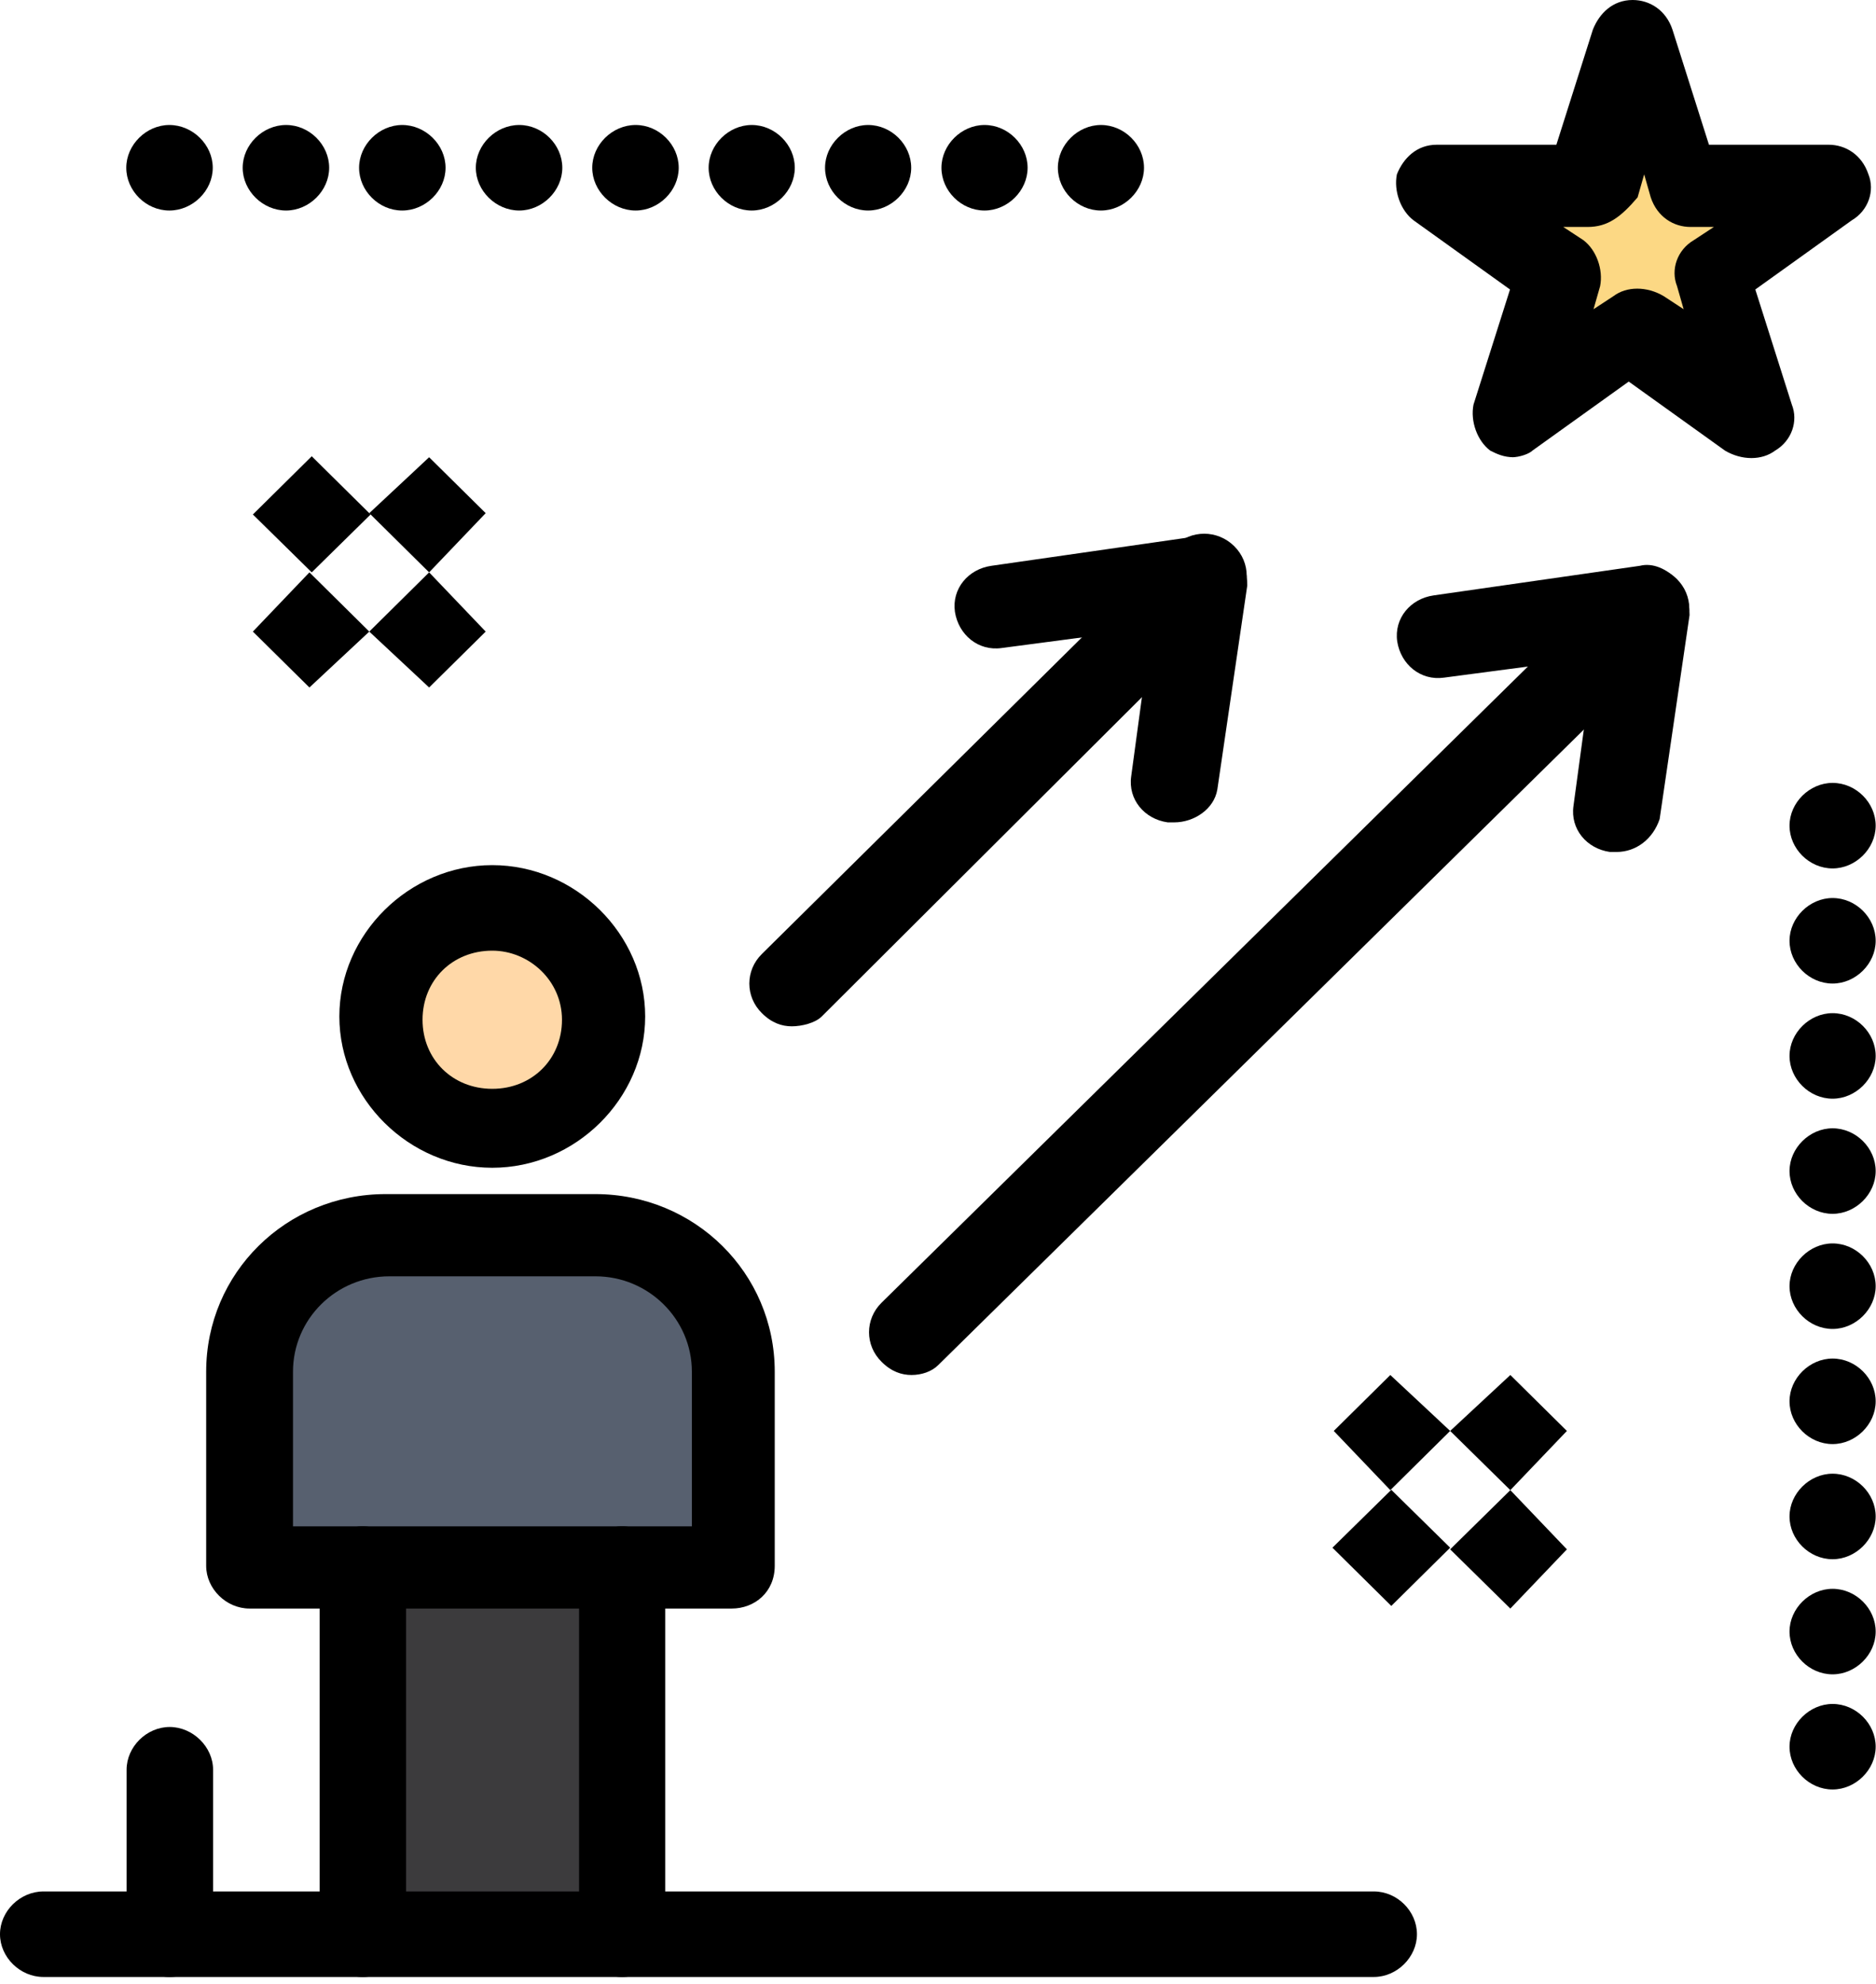
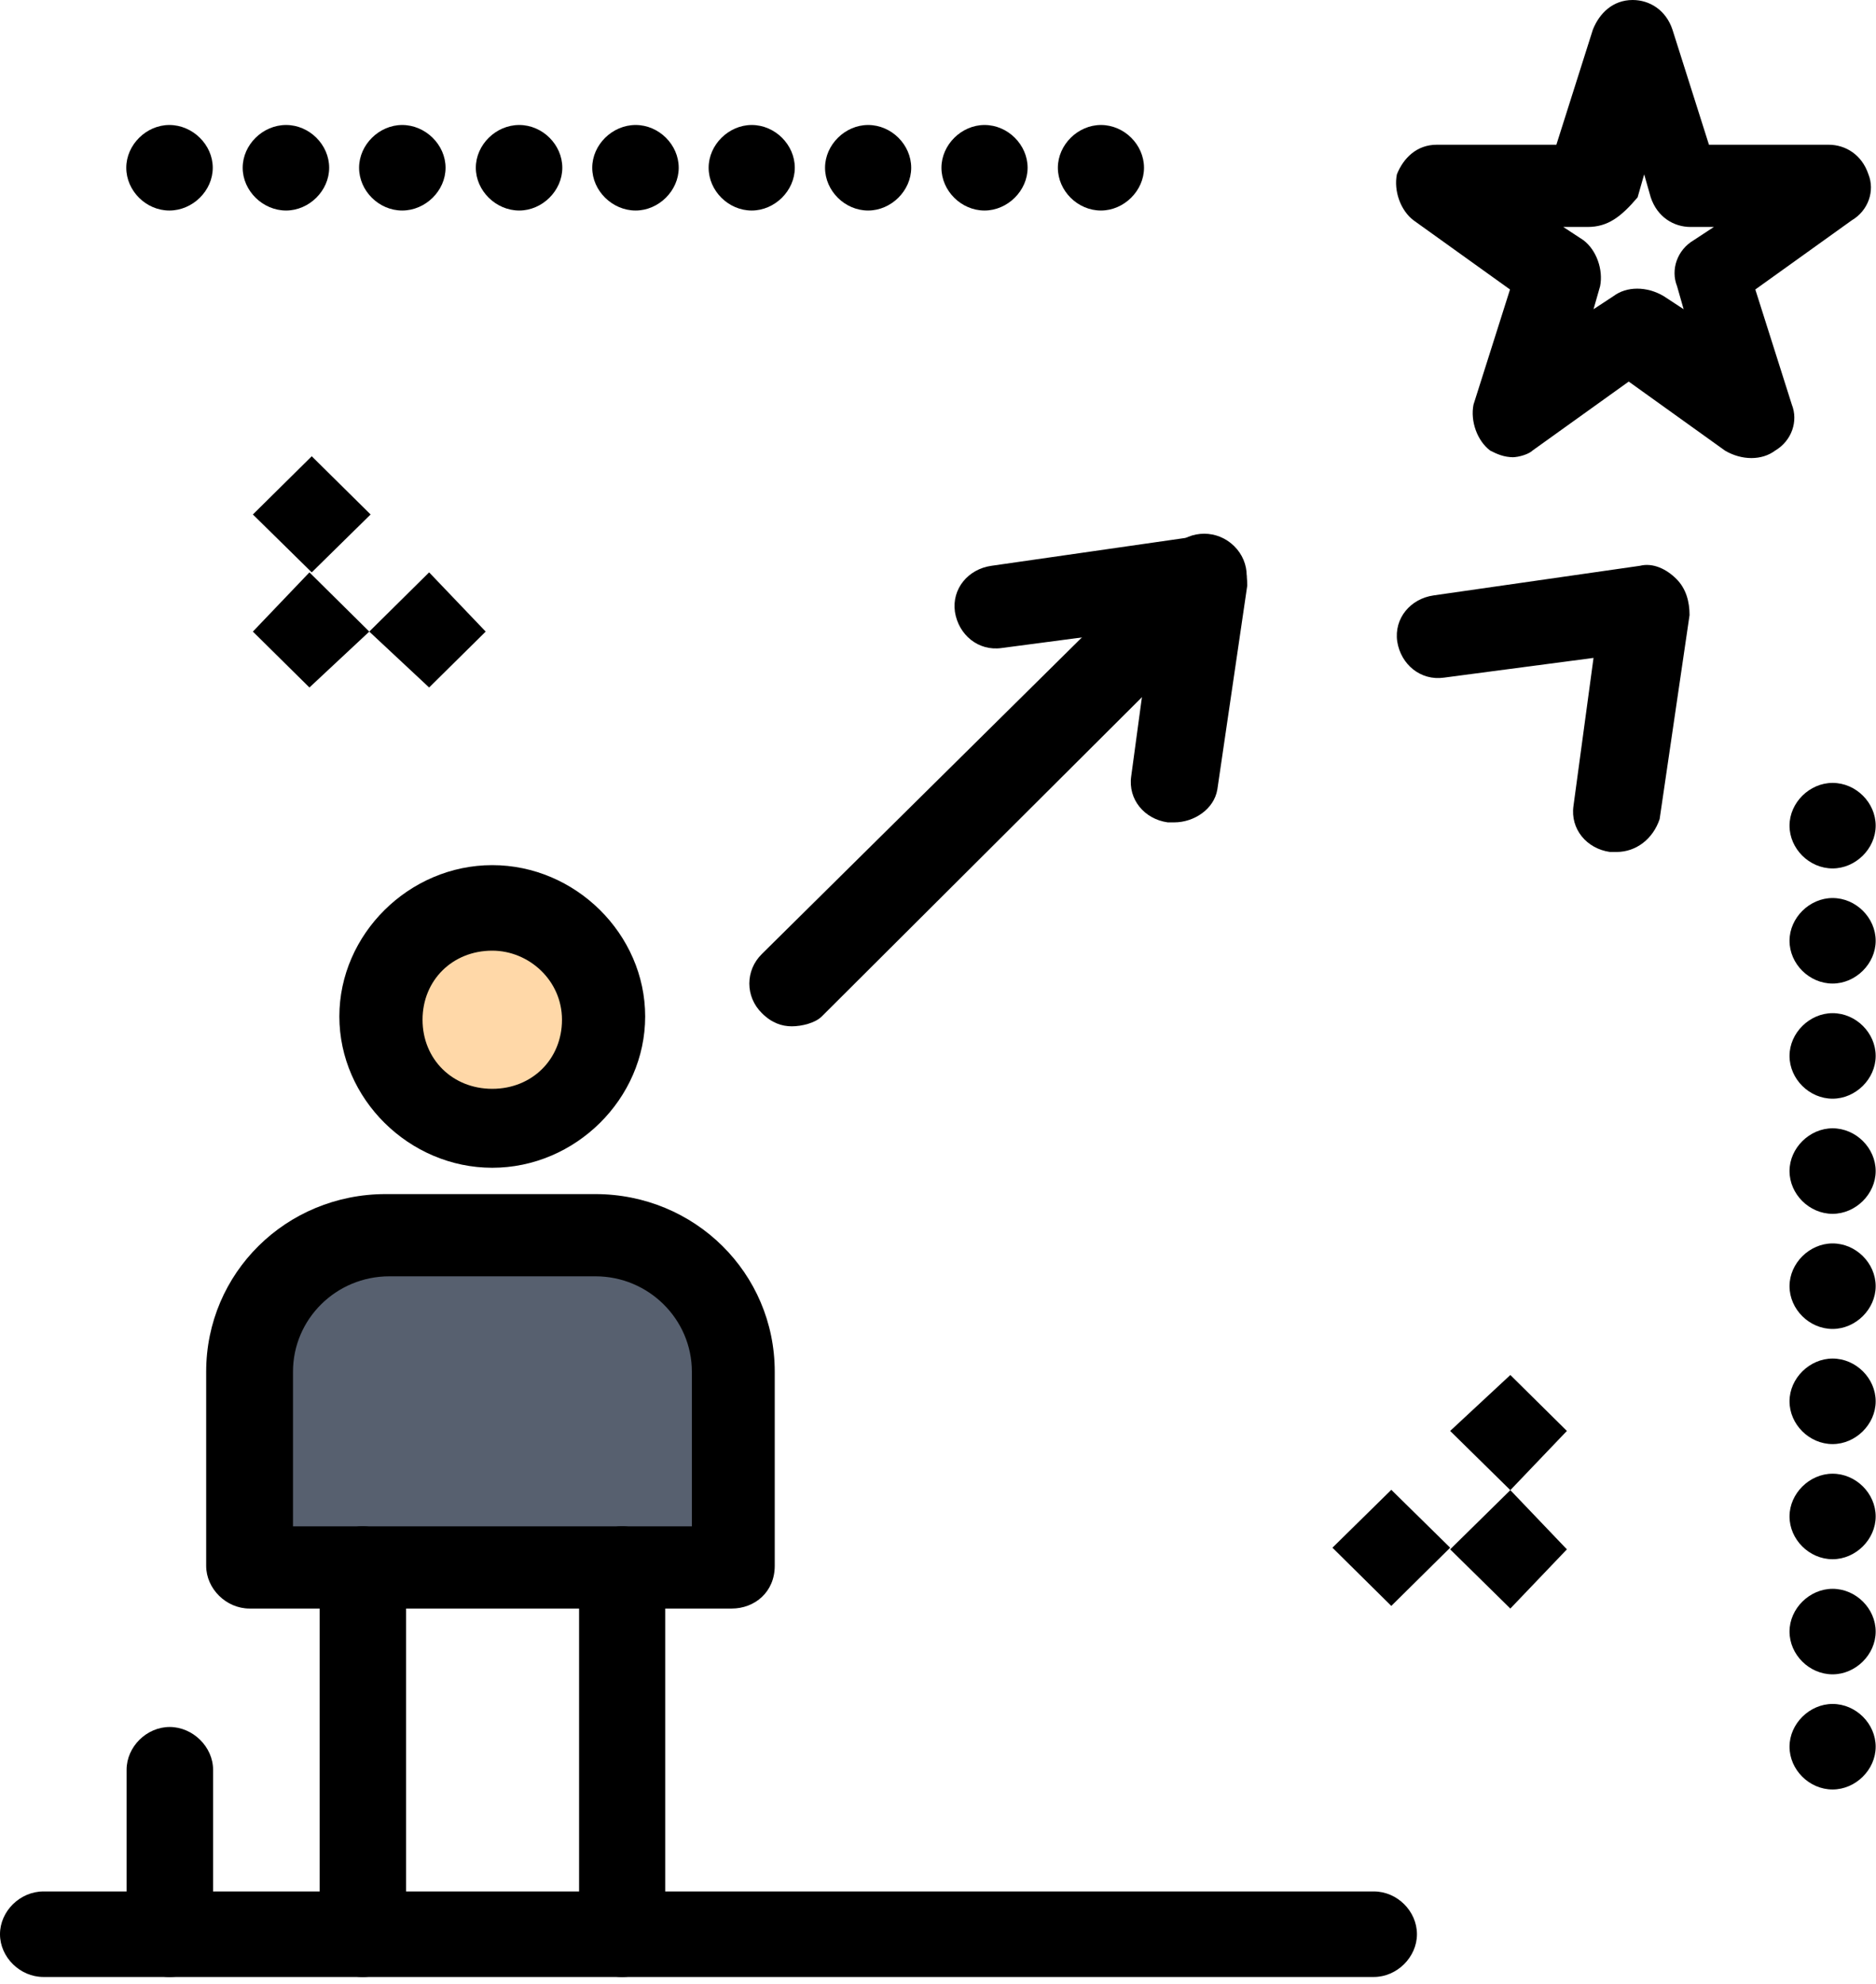
<svg xmlns="http://www.w3.org/2000/svg" width="122" height="129" viewBox="0 0 122 129" fill="none">
  <g clip-path="url(#clip0_24_1335)">
-     <path d="M119.199 12.189L111.201 17.749L114.216 27.159L106.218 21.385L98.434 27.159L101.449 17.749L93.451 12.189H103.181L106.218 2.994L109.233 12.189H119.199Z" fill="#FCD884" />
    <path d="M32.013 59.022C36.119 59.022 39.156 62.23 39.156 66.079C39.156 69.928 35.905 73.136 32.013 73.136C28.121 73.136 24.87 69.928 24.87 66.079C24.657 62.23 27.907 59.022 32.013 59.022Z" fill="#FFD8A8" />
-     <path d="M40.46 102.005H23.587V125.956H40.46V102.005Z" fill="#3C3B3D" />
    <path d="M47.581 89.388V102.005H16.445V89.388C16.445 84.47 20.337 80.621 25.32 80.621H38.942C43.71 80.407 47.602 84.47 47.602 89.388H47.581Z" fill="#57606F" />
    <path d="M101.898 93.024L98.22 96.873L94.307 93.024L98.22 89.388L101.898 93.024Z" fill="black" />
    <path d="M101.898 100.722L98.22 104.571L94.307 100.722L98.22 96.873L101.898 100.722Z" fill="black" />
-     <path d="M94.307 93.024L90.415 96.873L86.737 93.024L90.415 89.388L94.307 93.024Z" fill="black" />
    <path d="M86.651 100.615L90.479 96.852L94.307 100.615L90.479 104.4L86.651 100.615Z" fill="black" />
-     <path d="M31.585 33.36L27.907 37.209L24.015 33.36L27.907 29.725L31.585 33.36Z" fill="black" />
    <path d="M27.907 37.209L31.585 41.059L27.907 44.694L24.015 41.059L27.907 37.209Z" fill="black" />
    <path d="M16.445 33.446L20.273 29.661L24.101 33.446L20.273 37.209L16.445 33.446Z" fill="black" />
    <path d="M20.123 37.209L24.015 41.059L20.123 44.694L16.445 41.059L20.123 37.209Z" fill="black" />
    <path d="M32.013 75.916C26.603 75.916 22.069 71.425 22.069 66.079C22.069 60.733 26.603 56.242 32.013 56.242C37.423 56.242 41.957 60.733 41.957 66.079C41.957 71.425 37.423 75.916 32.013 75.916ZM32.013 61.802C29.425 61.802 27.479 63.727 27.479 66.293C27.479 68.859 29.425 70.784 32.013 70.784C34.601 70.784 36.547 68.859 36.547 66.293C36.547 63.727 34.387 61.802 32.013 61.802Z" fill="black" />
    <path d="M40.46 128.522C38.942 128.522 37.659 127.239 37.659 125.742V102.005C37.659 100.508 38.963 99.225 40.46 99.225C41.957 99.225 43.261 100.508 43.261 102.005V125.956C43.047 127.239 41.957 128.522 40.46 128.522Z" fill="black" />
    <path d="M23.587 128.522C22.069 128.522 20.786 127.239 20.786 125.742V102.005C20.786 100.508 22.09 99.225 23.587 99.225C25.084 99.225 26.41 100.508 26.41 102.005V125.956C26.196 127.239 25.106 128.522 23.587 128.522Z" fill="black" />
    <path d="M47.581 104.571H16.231C14.713 104.571 13.408 103.288 13.408 101.791V89.174C13.408 82.759 18.605 77.627 25.084 77.627H38.706C45.186 77.627 50.383 82.759 50.383 89.174V101.791C50.383 103.502 49.078 104.571 47.581 104.571ZM19.032 99.225H44.993V89.174C44.993 85.753 42.171 82.973 38.728 82.973H25.32C21.855 82.973 19.054 85.753 19.054 89.174V99.225H19.032Z" fill="black" />
    <path d="M89.346 128.522H2.823C1.304 128.522 0 127.239 0 125.742C0 124.245 1.304 122.962 2.823 122.962H89.346C90.864 122.962 92.147 124.245 92.147 125.742C92.147 127.239 90.842 128.522 89.346 128.522Z" fill="black" />
    <path d="M11.035 128.522C9.516 128.522 8.233 127.239 8.233 125.742V115.05C8.233 113.553 9.538 112.27 11.035 112.27C12.531 112.27 13.857 113.553 13.857 115.05V125.742C13.643 127.239 12.553 128.522 11.035 128.522Z" fill="black" />
    <path d="M51.494 66.72C50.853 66.72 50.19 66.507 49.548 65.865C48.458 64.796 48.458 63.085 49.548 62.016L76.365 35.499C77.456 34.429 79.166 34.429 80.257 35.499C81.348 36.568 81.348 38.279 80.257 39.348L53.441 66.079C53.013 66.507 52.136 66.72 51.494 66.72Z" fill="black" />
    <path d="M76.365 53.462H75.937C74.419 53.248 73.35 51.965 73.564 50.468L74.868 40.845L65.138 42.128C63.62 42.342 62.337 41.273 62.101 39.776C61.888 38.279 62.957 36.996 64.475 36.782L77.883 34.857C78.739 34.643 79.615 35.071 80.257 35.712C80.898 36.354 81.112 37.209 81.112 38.065L79.166 51.323C78.953 52.606 77.648 53.462 76.365 53.462Z" fill="black" />
-     <path d="M59.279 89.388C58.637 89.388 57.974 89.174 57.333 88.533C56.242 87.464 56.242 85.753 57.333 84.684L105.149 37.637C106.239 36.568 107.95 36.568 109.041 37.637C110.131 38.706 110.131 40.417 109.041 41.486L61.011 88.747C60.583 89.174 59.92 89.388 59.279 89.388Z" fill="black" />
    <path d="M105.127 55.386H104.7C103.181 55.173 102.112 53.89 102.326 52.393L103.63 42.77L93.9 44.053C92.382 44.266 91.099 43.197 90.864 41.7C90.65 40.203 91.719 38.92 93.237 38.706L106.646 36.782C107.501 36.568 108.378 36.996 109.019 37.637C109.661 38.279 109.875 39.134 109.875 39.989L107.929 53.248C107.501 54.531 106.41 55.386 105.127 55.386Z" fill="black" />
    <path d="M98.434 29.725C97.793 29.725 97.343 29.511 96.916 29.297C96.06 28.656 95.611 27.372 95.825 26.303L98.199 18.819L91.933 14.328C91.078 13.686 90.629 12.403 90.842 11.334C91.27 10.265 92.147 9.409 93.43 9.409H101.214L103.588 1.925C104.015 0.855 104.892 0 106.175 0C107.266 0 108.335 0.642 108.763 1.925L111.137 9.409H118.921C120.011 9.409 121.08 10.051 121.508 11.334C121.936 12.403 121.508 13.686 120.418 14.328L114.152 18.819L116.526 26.303C116.953 27.372 116.526 28.656 115.435 29.297C114.579 29.939 113.275 29.939 112.184 29.297L105.919 24.806L99.653 29.297C99.439 29.511 98.797 29.725 98.349 29.725H98.434ZM101.663 14.755L102.968 15.611C103.823 16.252 104.272 17.535 104.058 18.605L103.63 20.102L104.935 19.246C105.79 18.605 107.095 18.605 108.185 19.246L109.49 20.102L109.062 18.605C108.635 17.535 109.062 16.252 110.153 15.611L111.457 14.755H109.939C108.848 14.755 107.779 14.114 107.351 12.831L106.924 11.334L106.496 12.831C105.405 14.114 104.55 14.755 103.246 14.755H101.727H101.663Z" fill="black" />
    <path d="M68.795 10.906C68.795 9.409 70.099 8.126 71.596 8.126C73.114 8.126 74.397 9.409 74.397 10.906C74.397 12.403 73.093 13.686 71.596 13.686C70.078 13.686 68.795 12.403 68.795 10.906ZM61.224 10.906C61.224 9.409 62.529 8.126 64.026 8.126C65.544 8.126 66.827 9.409 66.827 10.906C66.827 12.403 65.523 13.686 64.026 13.686C62.508 13.686 61.224 12.403 61.224 10.906ZM53.654 10.906C53.654 9.409 54.959 8.126 56.456 8.126C57.974 8.126 59.257 9.409 59.257 10.906C59.257 12.403 57.953 13.686 56.456 13.686C54.937 13.686 53.654 12.403 53.654 10.906ZM46.084 10.906C46.084 9.409 47.389 8.126 48.886 8.126C50.404 8.126 51.687 9.409 51.687 10.906C51.687 12.403 50.383 13.686 48.886 13.686C47.367 13.686 46.084 12.403 46.084 10.906ZM38.514 10.906C38.514 9.409 39.818 8.126 41.337 8.126C42.855 8.126 44.138 9.409 44.138 10.906C44.138 12.403 42.834 13.686 41.337 13.686C39.818 13.686 38.514 12.403 38.514 10.906ZM30.944 10.906C30.944 9.409 32.248 8.126 33.767 8.126C35.285 8.126 36.568 9.409 36.568 10.906C36.568 12.403 35.263 13.686 33.767 13.686C32.248 13.686 30.944 12.403 30.944 10.906ZM23.352 10.906C23.352 9.409 24.657 8.126 26.154 8.126C27.672 8.126 28.976 9.409 28.976 10.906C28.976 12.403 27.672 13.686 26.154 13.686C24.635 13.686 23.352 12.403 23.352 10.906ZM15.782 10.906C15.782 9.409 17.086 8.126 18.605 8.126C20.123 8.126 21.406 9.409 21.406 10.906C21.406 12.403 20.102 13.686 18.605 13.686C17.086 13.686 15.782 12.403 15.782 10.906ZM8.212 10.906C8.212 9.409 9.516 8.126 11.013 8.126C12.531 8.126 13.836 9.409 13.836 10.906C13.836 12.403 12.531 13.686 11.013 13.686C9.495 13.686 8.212 12.403 8.212 10.906Z" fill="black" />
    <path d="M116.376 113.553C116.376 112.056 117.68 110.773 119.177 110.773C120.696 110.773 121.979 112.056 121.979 113.553C121.979 115.05 120.674 116.333 119.177 116.333C117.659 116.333 116.376 115.05 116.376 113.553ZM116.376 106.068C116.376 104.571 117.68 103.288 119.177 103.288C120.696 103.288 121.979 104.571 121.979 106.068C121.979 107.565 120.674 108.848 119.177 108.848C117.659 108.848 116.376 107.565 116.376 106.068ZM116.376 98.584C116.376 97.087 117.68 95.804 119.177 95.804C120.696 95.804 121.979 97.087 121.979 98.584C121.979 100.081 120.674 101.364 119.177 101.364C117.659 101.364 116.376 100.081 116.376 98.584ZM116.376 91.099C116.376 89.602 117.68 88.319 119.177 88.319C120.696 88.319 121.979 89.602 121.979 91.099C121.979 92.596 120.674 93.879 119.177 93.879C117.659 93.879 116.376 92.596 116.376 91.099ZM116.376 83.614C116.376 82.117 117.68 80.834 119.177 80.834C120.696 80.834 121.979 82.117 121.979 83.614C121.979 85.111 120.674 86.394 119.177 86.394C117.659 86.394 116.376 85.111 116.376 83.614ZM116.376 76.13C116.376 74.633 117.68 73.35 119.177 73.35C120.696 73.35 121.979 74.633 121.979 76.13C121.979 77.627 120.674 78.91 119.177 78.91C117.659 78.91 116.376 77.627 116.376 76.13ZM116.376 68.645C116.376 67.148 117.68 65.865 119.177 65.865C120.696 65.865 121.979 67.148 121.979 68.645C121.979 70.142 120.674 71.425 119.177 71.425C117.659 71.425 116.376 70.142 116.376 68.645ZM116.376 61.16C116.376 59.663 117.68 58.38 119.177 58.38C120.696 58.38 121.979 59.663 121.979 61.16C121.979 62.657 120.674 63.94 119.177 63.94C117.659 63.94 116.376 62.657 116.376 61.16ZM116.376 53.676C116.376 52.179 117.68 50.896 119.177 50.896C120.696 50.896 121.979 52.179 121.979 53.676C121.979 55.173 120.674 56.456 119.177 56.456C117.659 56.456 116.376 55.173 116.376 53.676Z" fill="black" />
  </g>
  <defs>
    <clipPath id="clip0_24_1335">
      <rect width="122" height="128.522" fill="white" />
    </clipPath>
  </defs>
</svg>